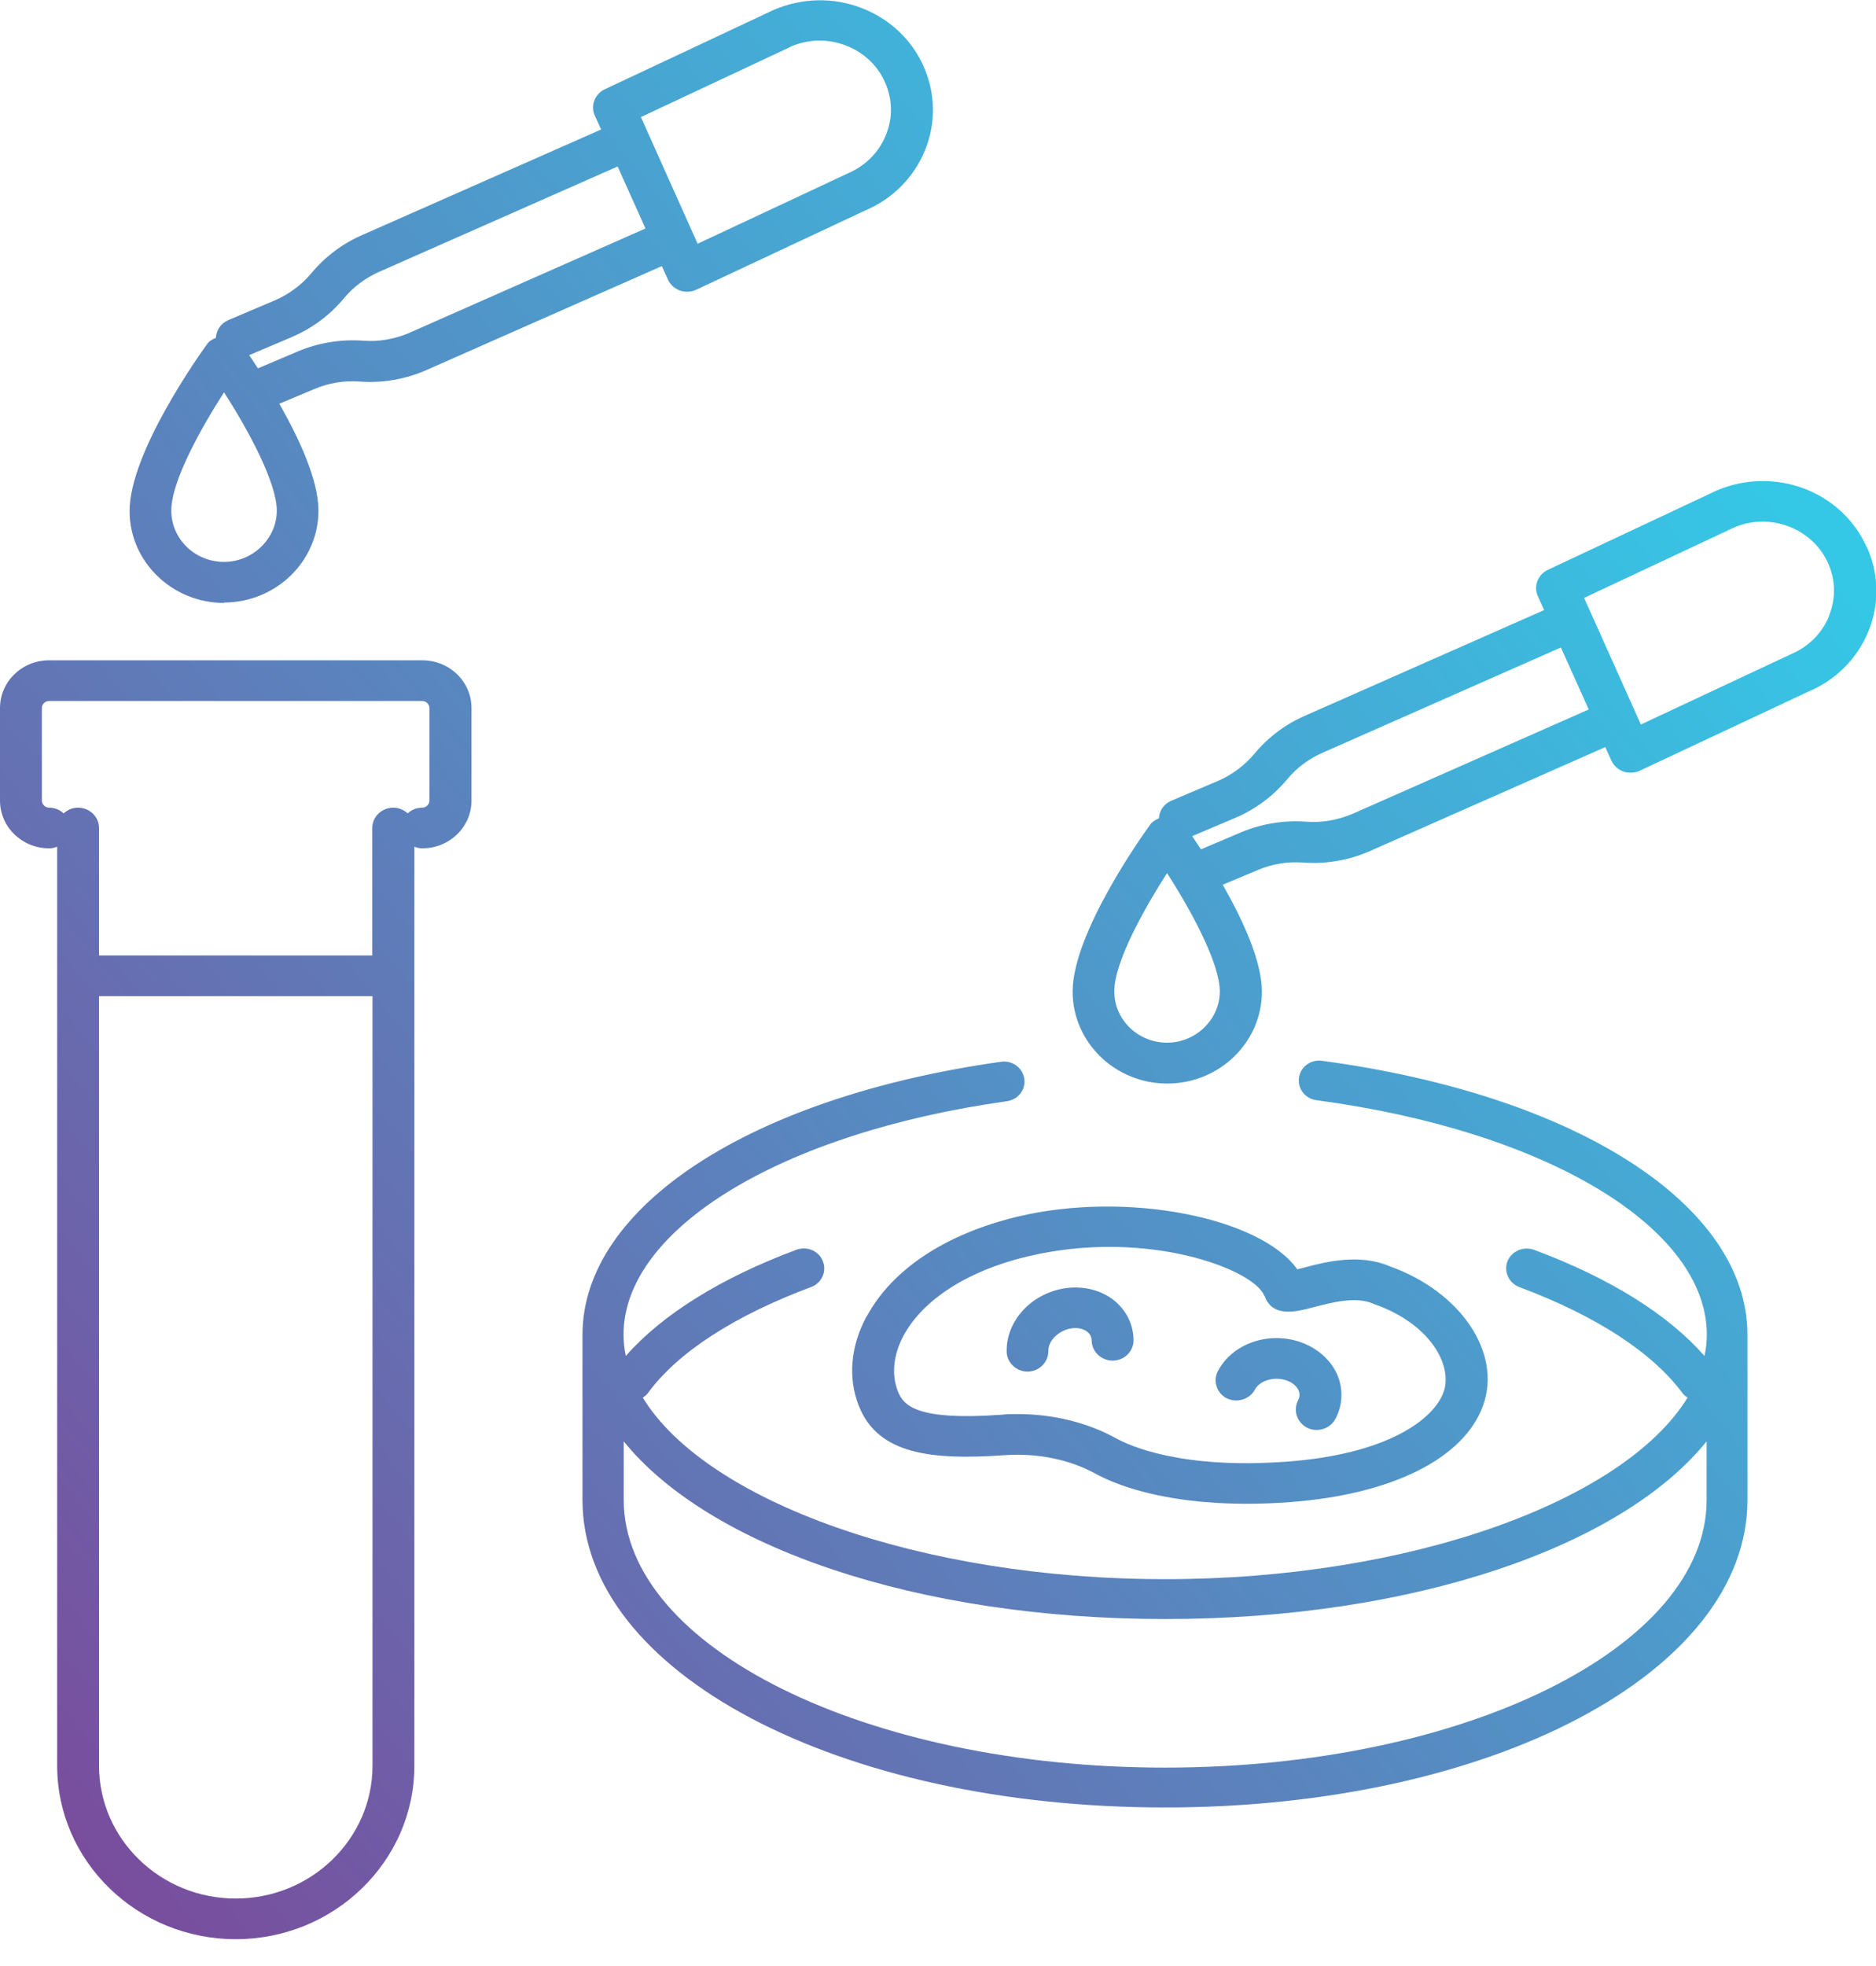
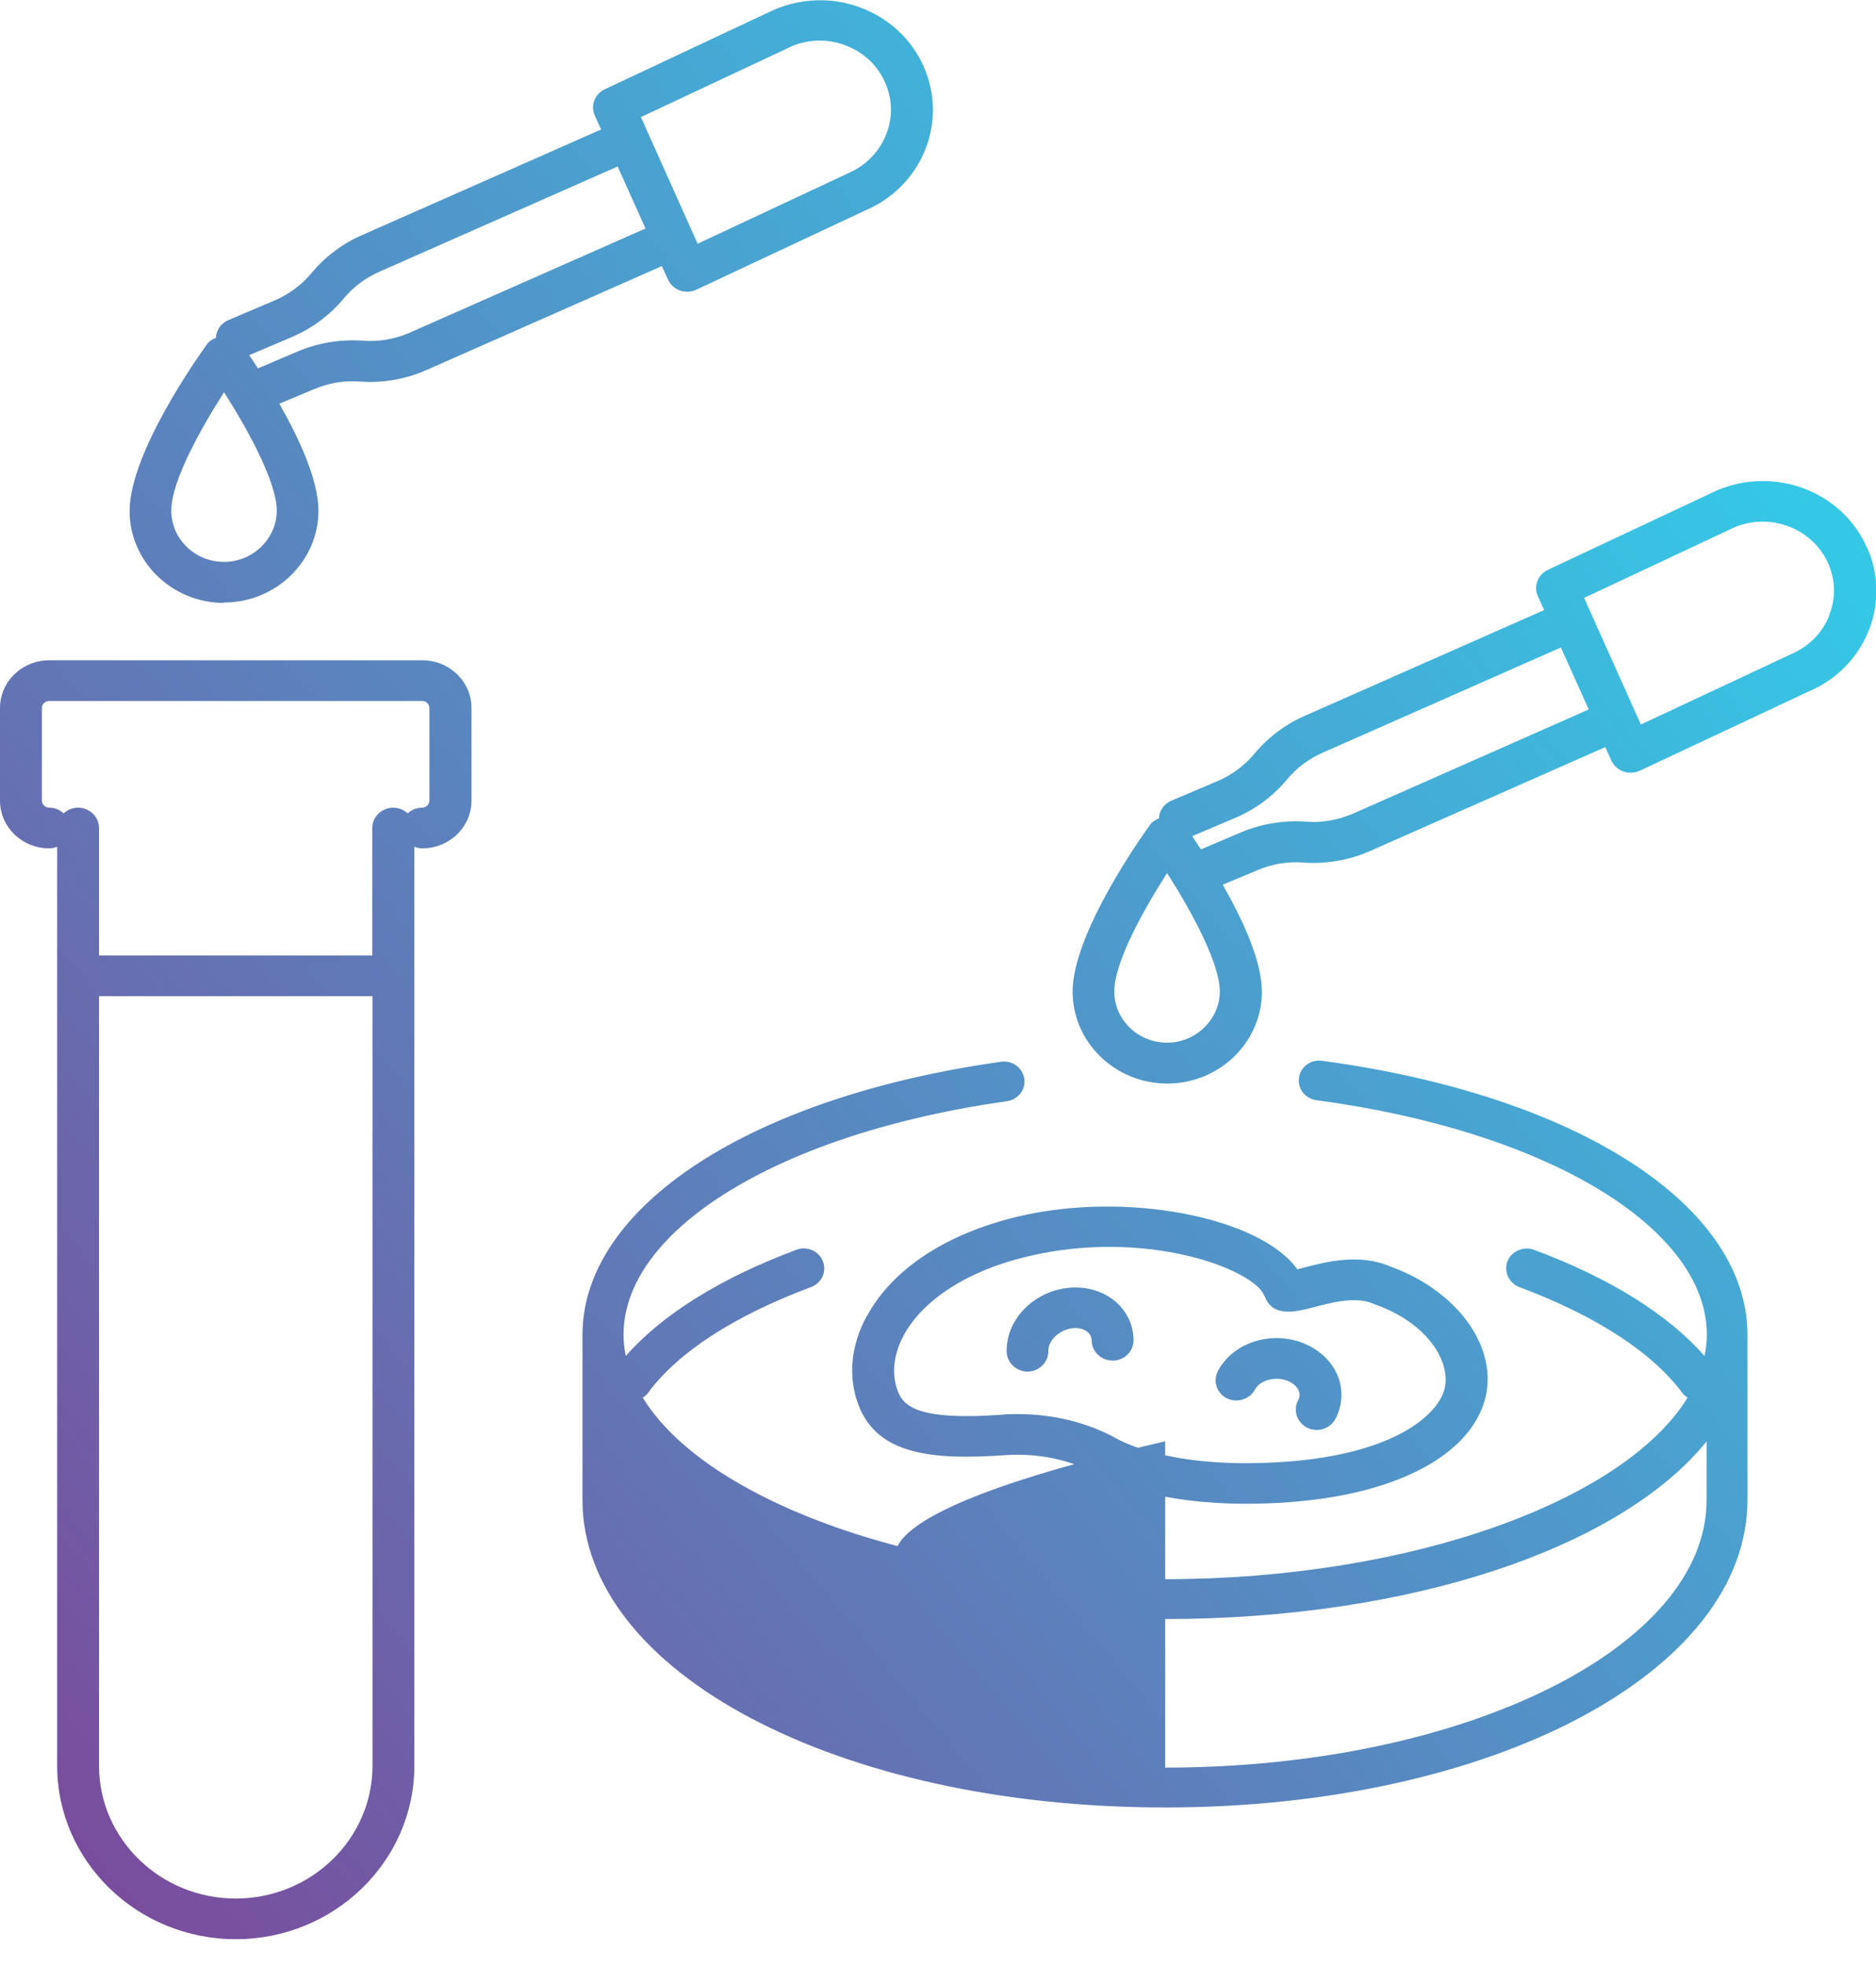
<svg xmlns="http://www.w3.org/2000/svg" width="63" height="66" viewBox="0 0 63 66" fill="none">
-   <path d="M62.684 18.358C61.847 16.494 59.611 15.641 57.663 16.46L51.982 19.129C51.645 19.286 51.49 19.682 51.645 20.016L51.855 20.48L43.882 24.002C43.2 24.288 42.595 24.739 42.124 25.305C41.801 25.694 41.379 26.008 40.908 26.213L39.333 26.881C39.08 26.991 38.932 27.223 38.918 27.475C38.798 27.523 38.693 27.584 38.623 27.687C38.355 28.055 36.021 31.331 36.021 33.29C36.021 34.989 37.448 36.375 39.199 36.375C40.95 36.375 42.377 34.989 42.377 33.29C42.377 32.252 41.716 30.847 41.062 29.7L42.251 29.202C42.722 29.004 43.249 28.915 43.763 28.956C44.501 29.011 45.26 28.888 45.949 28.595L53.909 25.08L54.112 25.53C54.19 25.701 54.331 25.831 54.513 25.899C54.591 25.926 54.675 25.94 54.759 25.94C54.865 25.94 54.97 25.919 55.069 25.872L60.729 23.217C61.657 22.828 62.374 22.104 62.747 21.19C63.12 20.275 63.098 19.272 62.698 18.371L62.684 18.358ZM39.192 35.003C38.215 35.003 37.42 34.232 37.42 33.283C37.42 32.287 38.433 30.492 39.192 29.311C40.029 30.608 40.964 32.355 40.964 33.283C40.964 34.211 40.169 35.003 39.192 35.003ZM45.373 27.339C44.895 27.537 44.374 27.625 43.861 27.584C43.116 27.53 42.363 27.653 41.681 27.939L40.331 28.513C40.219 28.342 40.12 28.192 40.036 28.069L41.47 27.462C42.152 27.175 42.757 26.725 43.228 26.158C43.552 25.769 43.973 25.455 44.459 25.25L52.418 21.736L53.353 23.817L45.38 27.339H45.373ZM61.425 20.678C61.193 21.251 60.743 21.709 60.131 21.968L55.104 24.322L53.198 20.071L58.247 17.702C59.449 17.197 60.862 17.73 61.39 18.904C61.643 19.47 61.657 20.098 61.418 20.678H61.425ZM7.516 20.227C9.267 20.227 10.694 18.842 10.694 17.143C10.694 16.105 10.034 14.7 9.38 13.553L10.568 13.055C11.039 12.857 11.559 12.768 12.08 12.809C12.818 12.864 13.577 12.741 14.266 12.447L22.226 8.933L22.43 9.383C22.507 9.554 22.648 9.684 22.831 9.752C22.908 9.779 22.992 9.793 23.077 9.793C23.182 9.793 23.288 9.772 23.386 9.724L29.046 7.07C29.974 6.681 30.691 5.957 31.064 5.043C31.437 4.128 31.416 3.125 31.015 2.224C30.614 1.323 29.869 0.627 28.927 0.266C27.984 -0.096 26.951 -0.076 25.994 0.327L20.313 2.995C19.976 3.152 19.821 3.548 19.976 3.883L20.187 4.347L12.213 7.868C11.531 8.155 10.927 8.605 10.456 9.172C10.132 9.561 9.71 9.875 9.239 10.079L7.664 10.748C7.411 10.857 7.263 11.089 7.249 11.342C7.13 11.39 7.024 11.451 6.954 11.553C6.687 11.922 4.352 15.198 4.352 17.157C4.352 18.856 5.78 20.241 7.53 20.241L7.516 20.227ZM26.578 1.555C27.162 1.31 27.809 1.296 28.406 1.528C28.997 1.753 29.468 2.19 29.721 2.763C29.974 3.33 29.988 3.958 29.749 4.538C29.517 5.111 29.067 5.568 28.456 5.828L23.428 8.182L21.523 3.93L26.571 1.562L26.578 1.555ZM9.795 11.315C10.477 11.028 11.081 10.578 11.552 10.011C11.876 9.622 12.298 9.308 12.783 9.103L20.742 5.589L21.677 7.67L13.704 11.192C13.226 11.39 12.706 11.478 12.192 11.437C11.454 11.383 10.694 11.506 10.012 11.792L8.662 12.366C8.55 12.195 8.452 12.045 8.367 11.922L9.802 11.315H9.795ZM7.523 13.171C8.36 14.468 9.295 16.215 9.295 17.143C9.295 18.071 8.501 18.863 7.523 18.863C6.546 18.863 5.752 18.091 5.752 17.143C5.752 16.146 6.764 14.351 7.523 13.171ZM41.196 46.939C41.541 47.11 41.962 46.98 42.145 46.646C42.307 46.339 42.806 46.195 43.214 46.345C43.411 46.414 43.552 46.543 43.615 46.687C43.657 46.796 43.65 46.898 43.594 47.007C43.418 47.342 43.552 47.751 43.896 47.929C44.002 47.983 44.107 48.004 44.219 48.004C44.473 48.004 44.719 47.867 44.845 47.635C45.084 47.185 45.112 46.673 44.93 46.202C44.726 45.69 44.283 45.281 43.713 45.069C42.63 44.673 41.393 45.09 40.901 46.025C40.725 46.359 40.859 46.769 41.203 46.946L41.196 46.939ZM29.102 44.189C28.568 45.178 28.47 46.243 28.835 47.178C29.468 48.816 31.254 49.027 33.75 48.85C34.833 48.775 35.916 48.993 36.788 49.471C37.385 49.799 38.974 50.481 41.857 50.481C42.307 50.481 42.792 50.467 43.312 50.426C46.744 50.174 49.177 48.959 49.809 47.171C50.435 45.41 49.057 43.363 46.673 42.51C45.633 42.066 44.487 42.367 43.727 42.571C43.678 42.585 43.622 42.599 43.566 42.612C42.335 40.872 37.835 39.964 34.165 40.845C31.753 41.425 29.96 42.612 29.109 44.189H29.102ZM42.469 43.506C42.729 44.25 43.552 44.032 44.093 43.889C44.698 43.731 45.527 43.506 46.118 43.766C46.132 43.772 46.153 43.779 46.167 43.786C48.009 44.434 48.797 45.82 48.48 46.727C48.15 47.656 46.575 48.823 43.207 49.068C39.677 49.328 37.934 48.536 37.477 48.283C36.513 47.751 35.36 47.471 34.179 47.471C34.003 47.471 33.827 47.471 33.645 47.492C30.79 47.697 30.34 47.192 30.15 46.7C29.932 46.134 30.002 45.472 30.347 44.83C31.001 43.622 32.513 42.653 34.495 42.182C38.496 41.22 42.152 42.619 42.462 43.513L42.469 43.506ZM34.502 46.045H34.516C34.903 46.038 35.212 45.724 35.206 45.349C35.198 45.001 35.571 44.646 36 44.591C36.211 44.564 36.394 44.612 36.52 44.714C36.612 44.789 36.654 44.885 36.661 45.008C36.668 45.376 36.984 45.676 37.364 45.676H37.378C37.765 45.67 38.074 45.356 38.067 44.98C38.06 44.469 37.835 44.011 37.441 43.677C37.013 43.322 36.422 43.165 35.817 43.24C34.664 43.39 33.785 44.325 33.806 45.376C33.813 45.745 34.13 46.045 34.509 46.045H34.502ZM44.395 35.61C44.009 35.562 43.671 35.815 43.622 36.184C43.573 36.552 43.833 36.886 44.212 36.934C51.926 37.965 57.319 41.206 57.319 44.81C57.319 45.049 57.291 45.288 57.241 45.52C56.025 44.134 54.07 42.906 51.518 41.957C51.166 41.827 50.766 41.998 50.625 42.339C50.491 42.681 50.667 43.069 51.019 43.206C53.613 44.175 55.512 45.417 56.517 46.789C56.559 46.843 56.616 46.878 56.672 46.919C54.548 50.379 47.377 53.013 39.129 53.013C30.881 53.013 23.709 50.386 21.586 46.919C21.642 46.878 21.698 46.843 21.741 46.789C22.739 45.41 24.645 44.175 27.239 43.206C27.591 43.076 27.773 42.687 27.633 42.339C27.499 41.991 27.098 41.821 26.74 41.957C24.195 42.906 22.233 44.134 21.016 45.52C20.967 45.288 20.939 45.049 20.939 44.81C20.939 41.254 26.234 38.033 33.813 36.968C34.193 36.914 34.453 36.579 34.397 36.211C34.341 35.842 33.996 35.59 33.616 35.644C25.207 36.825 19.561 40.51 19.561 44.81V50.351C19.561 56.139 28.153 60.677 39.122 60.677C50.091 60.677 58.683 56.139 58.683 50.351V44.81C58.683 40.449 52.938 36.757 44.388 35.61H44.395ZM57.312 50.351C57.312 55.306 49.156 59.339 39.129 59.339C29.102 59.339 20.946 55.306 20.946 50.351V48.386C23.794 51.914 30.769 54.351 39.129 54.351C47.489 54.351 54.464 51.914 57.312 48.386V50.351ZM14.175 22.166H1.652C0.738 22.166 0 22.882 0 23.77V26.875C0 27.762 0.738 28.479 1.652 28.479C1.744 28.479 1.835 28.458 1.92 28.424V59.278C1.92 62.486 4.612 65.099 7.917 65.099C11.222 65.099 13.915 62.486 13.915 59.278V28.424C13.999 28.458 14.084 28.479 14.182 28.479C15.096 28.479 15.834 27.762 15.834 26.875V23.77C15.834 22.882 15.096 22.166 14.182 22.166H14.175ZM12.509 59.278C12.509 61.735 10.448 63.734 7.917 63.734C5.386 63.734 3.326 61.735 3.326 59.278V33.44H12.509V59.278ZM14.421 26.875C14.421 27.004 14.309 27.114 14.175 27.114C13.985 27.114 13.816 27.189 13.69 27.305C13.563 27.189 13.395 27.114 13.205 27.114C12.818 27.114 12.502 27.421 12.502 27.796V32.075H3.326V27.796C3.326 27.421 3.009 27.114 2.623 27.114C2.433 27.114 2.264 27.189 2.138 27.305C2.011 27.189 1.842 27.114 1.652 27.114C1.519 27.114 1.406 27.004 1.406 26.875V23.77C1.406 23.64 1.519 23.531 1.652 23.531H14.175C14.309 23.531 14.421 23.64 14.421 23.77V26.875Z" fill="url(#paint0_linear_774_8520)" />
+   <path d="M62.684 18.358C61.847 16.494 59.611 15.641 57.663 16.46L51.982 19.129C51.645 19.286 51.49 19.682 51.645 20.016L51.855 20.48L43.882 24.002C43.2 24.288 42.595 24.739 42.124 25.305C41.801 25.694 41.379 26.008 40.908 26.213L39.333 26.881C39.08 26.991 38.932 27.223 38.918 27.475C38.798 27.523 38.693 27.584 38.623 27.687C38.355 28.055 36.021 31.331 36.021 33.29C36.021 34.989 37.448 36.375 39.199 36.375C40.95 36.375 42.377 34.989 42.377 33.29C42.377 32.252 41.716 30.847 41.062 29.7L42.251 29.202C42.722 29.004 43.249 28.915 43.763 28.956C44.501 29.011 45.26 28.888 45.949 28.595L53.909 25.08L54.112 25.53C54.19 25.701 54.331 25.831 54.513 25.899C54.591 25.926 54.675 25.94 54.759 25.94C54.865 25.94 54.97 25.919 55.069 25.872L60.729 23.217C61.657 22.828 62.374 22.104 62.747 21.19C63.12 20.275 63.098 19.272 62.698 18.371L62.684 18.358ZM39.192 35.003C38.215 35.003 37.42 34.232 37.42 33.283C37.42 32.287 38.433 30.492 39.192 29.311C40.029 30.608 40.964 32.355 40.964 33.283C40.964 34.211 40.169 35.003 39.192 35.003ZM45.373 27.339C44.895 27.537 44.374 27.625 43.861 27.584C43.116 27.53 42.363 27.653 41.681 27.939L40.331 28.513C40.219 28.342 40.12 28.192 40.036 28.069L41.47 27.462C42.152 27.175 42.757 26.725 43.228 26.158C43.552 25.769 43.973 25.455 44.459 25.25L52.418 21.736L53.353 23.817L45.38 27.339H45.373ZM61.425 20.678C61.193 21.251 60.743 21.709 60.131 21.968L55.104 24.322L53.198 20.071L58.247 17.702C59.449 17.197 60.862 17.73 61.39 18.904C61.643 19.47 61.657 20.098 61.418 20.678H61.425ZM7.516 20.227C9.267 20.227 10.694 18.842 10.694 17.143C10.694 16.105 10.034 14.7 9.38 13.553L10.568 13.055C11.039 12.857 11.559 12.768 12.08 12.809C12.818 12.864 13.577 12.741 14.266 12.447L22.226 8.933L22.43 9.383C22.507 9.554 22.648 9.684 22.831 9.752C22.908 9.779 22.992 9.793 23.077 9.793C23.182 9.793 23.288 9.772 23.386 9.724L29.046 7.07C29.974 6.681 30.691 5.957 31.064 5.043C31.437 4.128 31.416 3.125 31.015 2.224C30.614 1.323 29.869 0.627 28.927 0.266C27.984 -0.096 26.951 -0.076 25.994 0.327L20.313 2.995C19.976 3.152 19.821 3.548 19.976 3.883L20.187 4.347L12.213 7.868C11.531 8.155 10.927 8.605 10.456 9.172C10.132 9.561 9.71 9.875 9.239 10.079L7.664 10.748C7.411 10.857 7.263 11.089 7.249 11.342C7.13 11.39 7.024 11.451 6.954 11.553C6.687 11.922 4.352 15.198 4.352 17.157C4.352 18.856 5.78 20.241 7.53 20.241L7.516 20.227ZM26.578 1.555C27.162 1.31 27.809 1.296 28.406 1.528C28.997 1.753 29.468 2.19 29.721 2.763C29.974 3.33 29.988 3.958 29.749 4.538C29.517 5.111 29.067 5.568 28.456 5.828L23.428 8.182L21.523 3.93L26.571 1.562L26.578 1.555ZM9.795 11.315C10.477 11.028 11.081 10.578 11.552 10.011C11.876 9.622 12.298 9.308 12.783 9.103L20.742 5.589L21.677 7.67L13.704 11.192C13.226 11.39 12.706 11.478 12.192 11.437C11.454 11.383 10.694 11.506 10.012 11.792L8.662 12.366C8.55 12.195 8.452 12.045 8.367 11.922L9.802 11.315H9.795ZM7.523 13.171C8.36 14.468 9.295 16.215 9.295 17.143C9.295 18.071 8.501 18.863 7.523 18.863C6.546 18.863 5.752 18.091 5.752 17.143C5.752 16.146 6.764 14.351 7.523 13.171ZM41.196 46.939C41.541 47.11 41.962 46.98 42.145 46.646C42.307 46.339 42.806 46.195 43.214 46.345C43.411 46.414 43.552 46.543 43.615 46.687C43.657 46.796 43.65 46.898 43.594 47.007C43.418 47.342 43.552 47.751 43.896 47.929C44.002 47.983 44.107 48.004 44.219 48.004C44.473 48.004 44.719 47.867 44.845 47.635C45.084 47.185 45.112 46.673 44.93 46.202C44.726 45.69 44.283 45.281 43.713 45.069C42.63 44.673 41.393 45.09 40.901 46.025C40.725 46.359 40.859 46.769 41.203 46.946L41.196 46.939ZM29.102 44.189C28.568 45.178 28.47 46.243 28.835 47.178C29.468 48.816 31.254 49.027 33.75 48.85C34.833 48.775 35.916 48.993 36.788 49.471C37.385 49.799 38.974 50.481 41.857 50.481C42.307 50.481 42.792 50.467 43.312 50.426C46.744 50.174 49.177 48.959 49.809 47.171C50.435 45.41 49.057 43.363 46.673 42.51C45.633 42.066 44.487 42.367 43.727 42.571C43.678 42.585 43.622 42.599 43.566 42.612C42.335 40.872 37.835 39.964 34.165 40.845C31.753 41.425 29.96 42.612 29.109 44.189H29.102ZM42.469 43.506C42.729 44.25 43.552 44.032 44.093 43.889C44.698 43.731 45.527 43.506 46.118 43.766C46.132 43.772 46.153 43.779 46.167 43.786C48.009 44.434 48.797 45.82 48.48 46.727C48.15 47.656 46.575 48.823 43.207 49.068C39.677 49.328 37.934 48.536 37.477 48.283C36.513 47.751 35.36 47.471 34.179 47.471C34.003 47.471 33.827 47.471 33.645 47.492C30.79 47.697 30.34 47.192 30.15 46.7C29.932 46.134 30.002 45.472 30.347 44.83C31.001 43.622 32.513 42.653 34.495 42.182C38.496 41.22 42.152 42.619 42.462 43.513L42.469 43.506ZM34.502 46.045H34.516C34.903 46.038 35.212 45.724 35.206 45.349C35.198 45.001 35.571 44.646 36 44.591C36.211 44.564 36.394 44.612 36.52 44.714C36.612 44.789 36.654 44.885 36.661 45.008C36.668 45.376 36.984 45.676 37.364 45.676H37.378C37.765 45.67 38.074 45.356 38.067 44.98C38.06 44.469 37.835 44.011 37.441 43.677C37.013 43.322 36.422 43.165 35.817 43.24C34.664 43.39 33.785 44.325 33.806 45.376C33.813 45.745 34.13 46.045 34.509 46.045H34.502ZM44.395 35.61C44.009 35.562 43.671 35.815 43.622 36.184C43.573 36.552 43.833 36.886 44.212 36.934C51.926 37.965 57.319 41.206 57.319 44.81C57.319 45.049 57.291 45.288 57.241 45.52C56.025 44.134 54.07 42.906 51.518 41.957C51.166 41.827 50.766 41.998 50.625 42.339C50.491 42.681 50.667 43.069 51.019 43.206C53.613 44.175 55.512 45.417 56.517 46.789C56.559 46.843 56.616 46.878 56.672 46.919C54.548 50.379 47.377 53.013 39.129 53.013C30.881 53.013 23.709 50.386 21.586 46.919C21.642 46.878 21.698 46.843 21.741 46.789C22.739 45.41 24.645 44.175 27.239 43.206C27.591 43.076 27.773 42.687 27.633 42.339C27.499 41.991 27.098 41.821 26.74 41.957C24.195 42.906 22.233 44.134 21.016 45.52C20.967 45.288 20.939 45.049 20.939 44.81C20.939 41.254 26.234 38.033 33.813 36.968C34.193 36.914 34.453 36.579 34.397 36.211C34.341 35.842 33.996 35.59 33.616 35.644C25.207 36.825 19.561 40.51 19.561 44.81V50.351C19.561 56.139 28.153 60.677 39.122 60.677C50.091 60.677 58.683 56.139 58.683 50.351V44.81C58.683 40.449 52.938 36.757 44.388 35.61H44.395ZM57.312 50.351C57.312 55.306 49.156 59.339 39.129 59.339V48.386C23.794 51.914 30.769 54.351 39.129 54.351C47.489 54.351 54.464 51.914 57.312 48.386V50.351ZM14.175 22.166H1.652C0.738 22.166 0 22.882 0 23.77V26.875C0 27.762 0.738 28.479 1.652 28.479C1.744 28.479 1.835 28.458 1.92 28.424V59.278C1.92 62.486 4.612 65.099 7.917 65.099C11.222 65.099 13.915 62.486 13.915 59.278V28.424C13.999 28.458 14.084 28.479 14.182 28.479C15.096 28.479 15.834 27.762 15.834 26.875V23.77C15.834 22.882 15.096 22.166 14.182 22.166H14.175ZM12.509 59.278C12.509 61.735 10.448 63.734 7.917 63.734C5.386 63.734 3.326 61.735 3.326 59.278V33.44H12.509V59.278ZM14.421 26.875C14.421 27.004 14.309 27.114 14.175 27.114C13.985 27.114 13.816 27.189 13.69 27.305C13.563 27.189 13.395 27.114 13.205 27.114C12.818 27.114 12.502 27.421 12.502 27.796V32.075H3.326V27.796C3.326 27.421 3.009 27.114 2.623 27.114C2.433 27.114 2.264 27.189 2.138 27.305C2.011 27.189 1.842 27.114 1.652 27.114C1.519 27.114 1.406 27.004 1.406 26.875V23.77C1.406 23.64 1.519 23.531 1.652 23.531H14.175C14.309 23.531 14.421 23.64 14.421 23.77V26.875Z" fill="url(#paint0_linear_774_8520)" />
  <defs>
    <linearGradient id="paint0_linear_774_8520" x1="-3.02375e-06" y1="73.023" x2="62.988" y2="20.802" gradientUnits="userSpaceOnUse">
      <stop stop-color="#813E94" />
      <stop offset="1" stop-color="#35C7E6" />
    </linearGradient>
  </defs>
</svg>